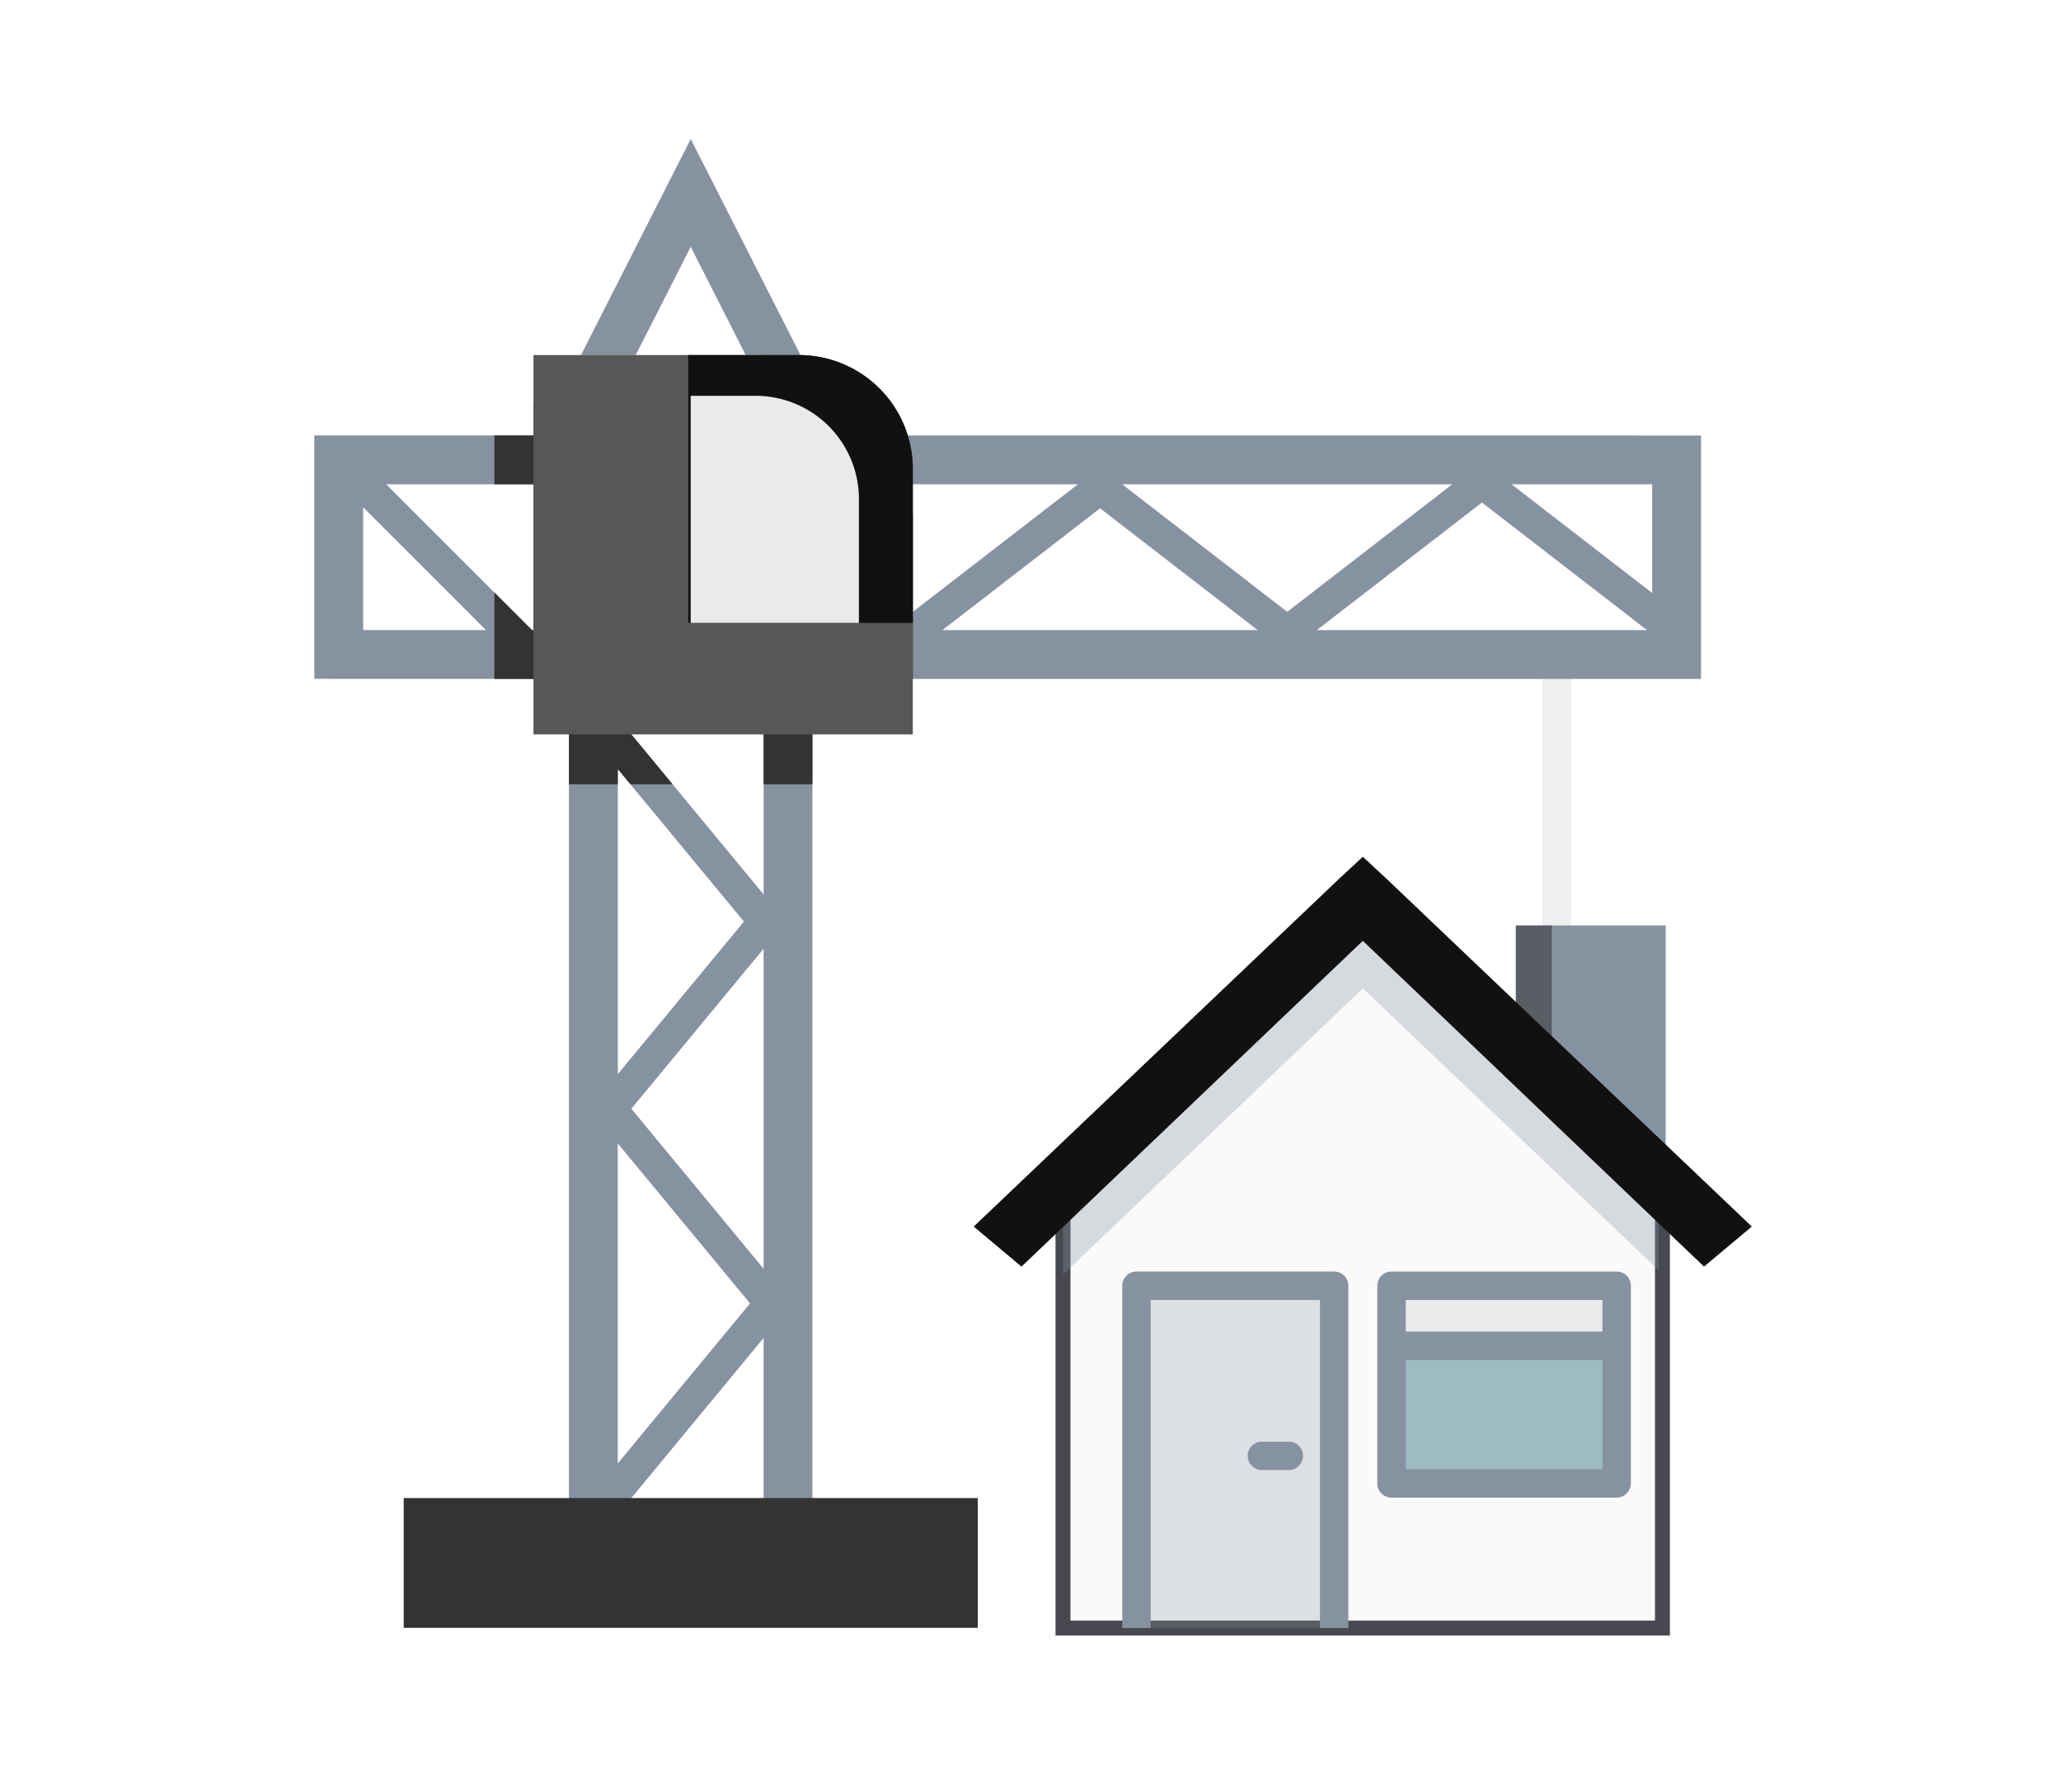
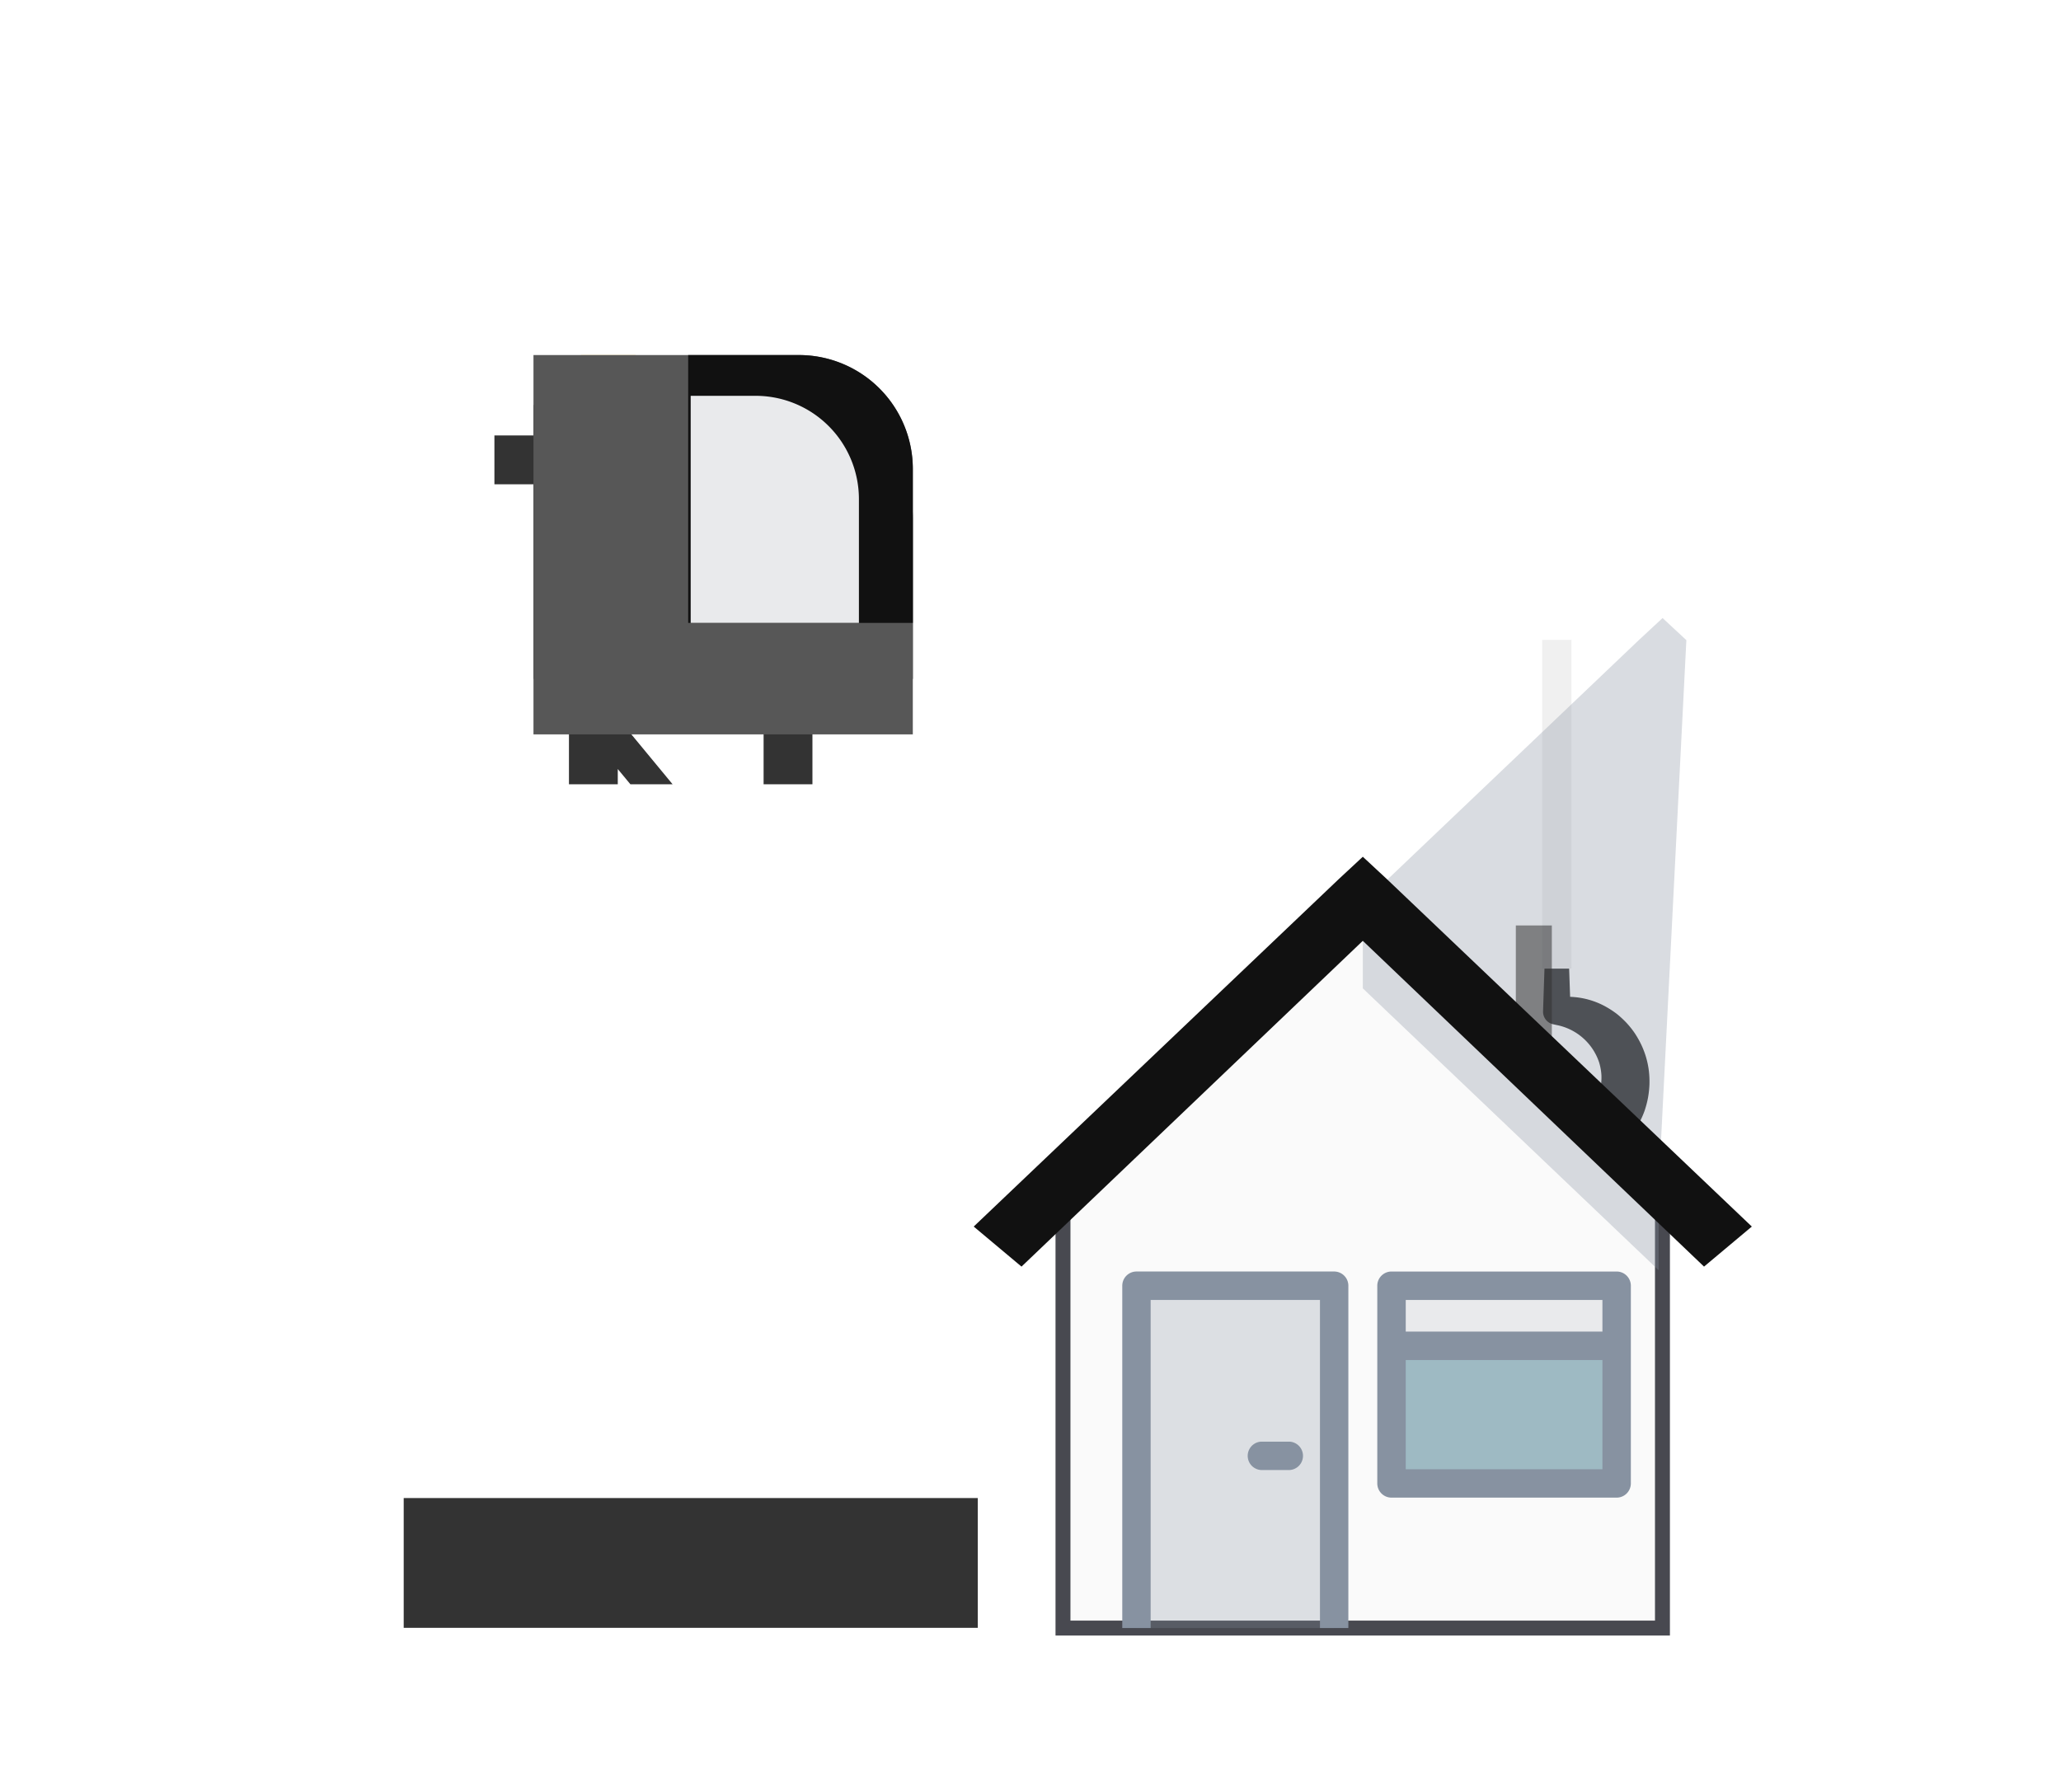
<svg xmlns="http://www.w3.org/2000/svg" width="138" height="120" viewBox="0 0 138 120">
  <defs>
    <clipPath id="clip-path">
      <rect id="Rectangle_1660" data-name="Rectangle 1660" width="138" height="120" transform="translate(1290 295)" fill="#00b1eb" stroke="#707070" stroke-width="1" opacity="0.5" />
    </clipPath>
    <filter id="Tracé_138" x="58.682" y="46.153" width="65.139" height="75.373" filterUnits="userSpaceOnUse">
      <feOffset input="SourceAlpha" />
      <feGaussianBlur stdDeviation="4" result="blur" />
      <feFlood flood-opacity="0.137" />
      <feComposite operator="in" in2="blur" />
      <feComposite in="SourceGraphic" />
    </filter>
  </defs>
  <g id="illu-neuf" transform="translate(-1290 -295)" clip-path="url(#clip-path)">
    <g id="Groupe_479" data-name="Groupe 479" transform="translate(1311.047 304.31)">
      <g id="winch">
        <path id="Tracé_343" data-name="Tracé 343" d="M431.2,218.575a5.677,5.677,0,0,0-.5-1.741,6.315,6.315,0,0,0-.442-.785,5.781,5.781,0,0,0-.558-.7,6.4,6.4,0,0,0-.65-.6,6.32,6.32,0,0,0-.733-.479,5.276,5.276,0,0,0-2.391-.661q-.155-4.679-.354-9.359l-.243-5.164c-.091-1.721-.182-3.443-.292-5.164-.11,1.721-.2,3.443-.292,5.164l-.243,5.164q-.222,5.164-.387,10.328a.862.862,0,0,0,.679.869l.244.053a3.759,3.759,0,0,1,2.831,2.5,3.721,3.721,0,0,1,.155.876,3.831,3.831,0,0,1-.073.877,3.736,3.736,0,0,1-.294.817,3.7,3.7,0,0,1-.5.72,3.484,3.484,0,0,1-1.5.967,3.885,3.885,0,0,1-.938.171,4,4,0,0,1-.992-.082,4.171,4.171,0,0,1-1.923-1.013,5.079,5.079,0,0,1-1.359-2.162,4.132,4.132,0,0,0,.19,2.944,5.017,5.017,0,0,0,2.2,2.374,5.213,5.213,0,0,0,1.624.573,5.591,5.591,0,0,0,.871.091,6.3,6.3,0,0,0,.885-.051,5.827,5.827,0,0,0,4.31-3,6.069,6.069,0,0,0,.378-.836,6.324,6.324,0,0,0,.236-.887,6.557,6.557,0,0,0,.1-.908A6.208,6.208,0,0,0,431.2,218.575Z" transform="translate(-341.842 -156.164)" fill="#333" />
        <rect id="Rectangle_252" data-name="Rectangle 252" width="1.962" height="22.017" transform="translate(82.214 33.539)" fill="#f0f0f0" />
        <g id="Groupe_474" data-name="Groupe 474" transform="translate(0)">
-           <path id="Tracé_344" data-name="Tracé 344" d="M122.811,15.182l-2.916,1.482-1.116-2.2L115.1,7.217l-3.682,7.25-1.116,2.2-2.916-1.482.364-.715L115.1,0l7.67,15.1h0Z" transform="translate(-89.897)" fill="#8792a1" />
-           <path id="Tracé_345" data-name="Tracé 345" d="M17.588,101.94v16.3H34.664a1.527,1.527,0,0,0-.028.3v57.967a1.635,1.635,0,0,0,3.269,0v-2.448a1.1,1.1,0,0,0,.336-.27l9.429-11.411v14.129a1.635,1.635,0,1,0,3.269,0V118.545a1.709,1.709,0,0,0-.028-.3h59.528v-16.3Zm3.27,13.035v-8.224l8.224,8.224ZM38.751,125.3l7.6,9.194-8.442,10.214v-20.43Zm-.846,45.48V149.349l8.856,10.715Zm9.765-13.037-8.856-10.715,8.856-10.716Zm0-25.069L41.576,125.3l-2.759-3.342-.575-.7a1.11,1.11,0,0,0-.336-.272v-2.446a1.528,1.528,0,0,0-.031-.3H47.7a1.709,1.709,0,0,0-.028.3v14.129Zm9.325-18.406a1.079,1.079,0,0,0-.41.706H32.164L22.4,105.209H68.715l-11.053,8.542Zm2.65.706L70.2,106.818l10.552,8.156Zm12.032-9.765H93.784l-11.053,8.542Zm13.037,9.765,11.053-8.544,11.053,8.544Zm22.455-2.485-9.421-7.28h9.421Z" transform="translate(-17.588 -82.089)" fill="#8792a1" />
-         </g>
+           </g>
        <g id="Groupe_475" data-name="Groupe 475" transform="translate(12.054 17.808)">
-           <path id="Tracé_346" data-name="Tracé 346" d="M84.483,162.018a1.527,1.527,0,0,1,.028-.3H79.489v-5.791l2.522,2.522h2.424" transform="translate(-79.489 -143.371)" fill="#333" />
          <path id="Tracé_347" data-name="Tracé 347" d="M104.893,104.185v1.024h-25.4V101.94h25.069A7.648,7.648,0,0,1,104.893,104.185Z" transform="translate(-79.489 -99.897)" fill="#333" />
          <path id="Tracé_348" data-name="Tracé 348" d="M118.325,99.08V109.8h-6.75a1.709,1.709,0,0,1,.028.3v6.755h-3.27V110.1a1.708,1.708,0,0,1,.028-.3H98.539a1.528,1.528,0,0,1,.031.3v2.446a1.11,1.11,0,0,1,.336.272l3.335,4.037H99.415l-.846-1.022v1.022H95.3V110.1a1.527,1.527,0,0,1,.028-.3H92.921V91.451h17.773a7.619,7.619,0,0,1,7.631,7.629Z" transform="translate(-90.305 -91.451)" fill="#333" />
        </g>
        <g id="Groupe_476" data-name="Groupe 476" transform="translate(17.486 14.467)">
          <path id="Tracé_349" data-name="Tracé 349" d="M110.3,76.489l-2.916-1.482.364-.715h3.668Z" transform="translate(-107.383 -74.292)" fill="#fcd577" />
-           <path id="Tracé_350" data-name="Tracé 350" d="M167.019,76.489l-1.116-2.2h.946a7.58,7.58,0,0,1,3.043.632h0l.041.083Z" transform="translate(-154.507 -74.292)" fill="#fcd577" />
        </g>
        <path id="Tracé_351" data-name="Tracé 351" d="M71.086,476.061H48.3V467.37h38.44v8.691H76.318" transform="translate(-42.316 -376.36)" fill="#333" />
        <path id="Tracé_352" data-name="Tracé 352" d="M118.325,81.917V99.69h-25.4v-25.4h17.773A7.63,7.63,0,0,1,118.325,81.917Z" transform="translate(-78.252 -59.822)" fill="#575757" />
        <path id="Tracé_353" data-name="Tracé 353" d="M161.177,81.921V92.229H146.135V74.292h7.411A7.629,7.629,0,0,1,161.177,81.921Z" transform="translate(-121.103 -59.825)" fill="#111" />
        <path id="Tracé_354" data-name="Tracé 354" d="M157.4,87.174v8.291H146.136V80.258h4.347A6.916,6.916,0,0,1,157.4,87.174Z" transform="translate(-120.936 -63.061)" fill="#e9eaec" />
      </g>
      <g id="house_3_" data-name="house (3)" transform="translate(44.158 48.061)">
        <g transform="matrix(1, 0, 0, 1, -65.21, -57.37)" filter="url(#Tracé_138)">
          <path id="Tracé_138-2" data-name="Tracé 138" d="M223.179,144.127v30.6H183.04v-30.6l20.183-19.578Z" transform="translate(-111.86 -65.7)" fill="#fafafa" stroke="#484950" stroke-width="1" />
        </g>
-         <path id="Tracé_143" data-name="Tracé 143" d="M222.918,155.619v5.558L203.11,142.3l-20.07,19.162v-5.719l18.476-17.6,1.594-1.481,1.593,1.481Z" transform="translate(-177.063 -133.483)" fill="#8792a1" opacity="0.32" />
+         <path id="Tracé_143" data-name="Tracé 143" d="M222.918,155.619v5.558L203.11,142.3v-5.719l18.476-17.6,1.594-1.481,1.593,1.481Z" transform="translate(-177.063 -133.483)" fill="#8792a1" opacity="0.32" />
        <g id="Groupe_472" data-name="Groupe 472" transform="translate(0 0)">
-           <path id="Tracé_139" data-name="Tracé 139" d="M398.8,152.438v-5.652h10.035v15.208" transform="translate(-362.508 -142.181)" fill="#8792a1" />
          <path id="Tracé_140" data-name="Tracé 140" d="M398.8,152.438v-5.652h2.41v9.659" transform="translate(-362.508 -142.181)" fill="#333" opacity="0.54" />
          <path id="Tracé_144" data-name="Tracé 144" d="M166.553,119.65,143.7,141.467l-3.2-2.682L164.96,115.5l1.593-1.48,1.593,1.48L192.6,138.785l-3.2,2.682Z" transform="translate(-140.507 -114.017)" fill="#111" />
        </g>
        <rect id="Rectangle_232" data-name="Rectangle 232" width="13.237" height="22.923" transform="translate(10.886 28.731)" fill="#8792a1" opacity="0.26" />
        <path id="Tracé_145" data-name="Tracé 145" d="M226.351,335.582h-1.9V313.611H213.114v21.971h-1.9V312.658a.952.952,0,0,1,.952-.952H225.4a.952.952,0,0,1,.952.952v22.923Z" transform="translate(-201.274 -283.928)" fill="#8792a1" />
        <rect id="Rectangle_233" data-name="Rectangle 233" width="15.075" height="13.237" transform="translate(27.969 28.731)" fill="#004d66" opacity="0.37" />
        <rect id="Rectangle_234" data-name="Rectangle 234" width="15.075" height="4.022" transform="translate(27.969 28.731)" fill="#e9eaec" />
        <g id="Groupe_454" data-name="Groupe 454" transform="translate(18.276 27.779)">
          <path id="Tracé_146" data-name="Tracé 146" d="M348.793,326.85H333.718a.952.952,0,0,1-.952-.952V312.66a.952.952,0,0,1,.952-.952h15.074a.952.952,0,0,1,.952.952V325.9A.953.953,0,0,1,348.793,326.85Zm-14.122-1.9h13.17V313.613h-13.17Z" transform="translate(-324.027 -311.708)" fill="#8792a1" />
          <path id="Tracé_147" data-name="Tracé 147" d="M273.445,394.657h-1.921a.952.952,0,0,1,0-1.9h1.921a.952.952,0,0,1,0,1.9Z" transform="translate(-270.571 -381.364)" fill="#8792a1" />
        </g>
        <rect id="Rectangle_235" data-name="Rectangle 235" width="15.075" height="1.905" transform="translate(27.969 31.801)" fill="#8792a1" />
      </g>
    </g>
  </g>
</svg>